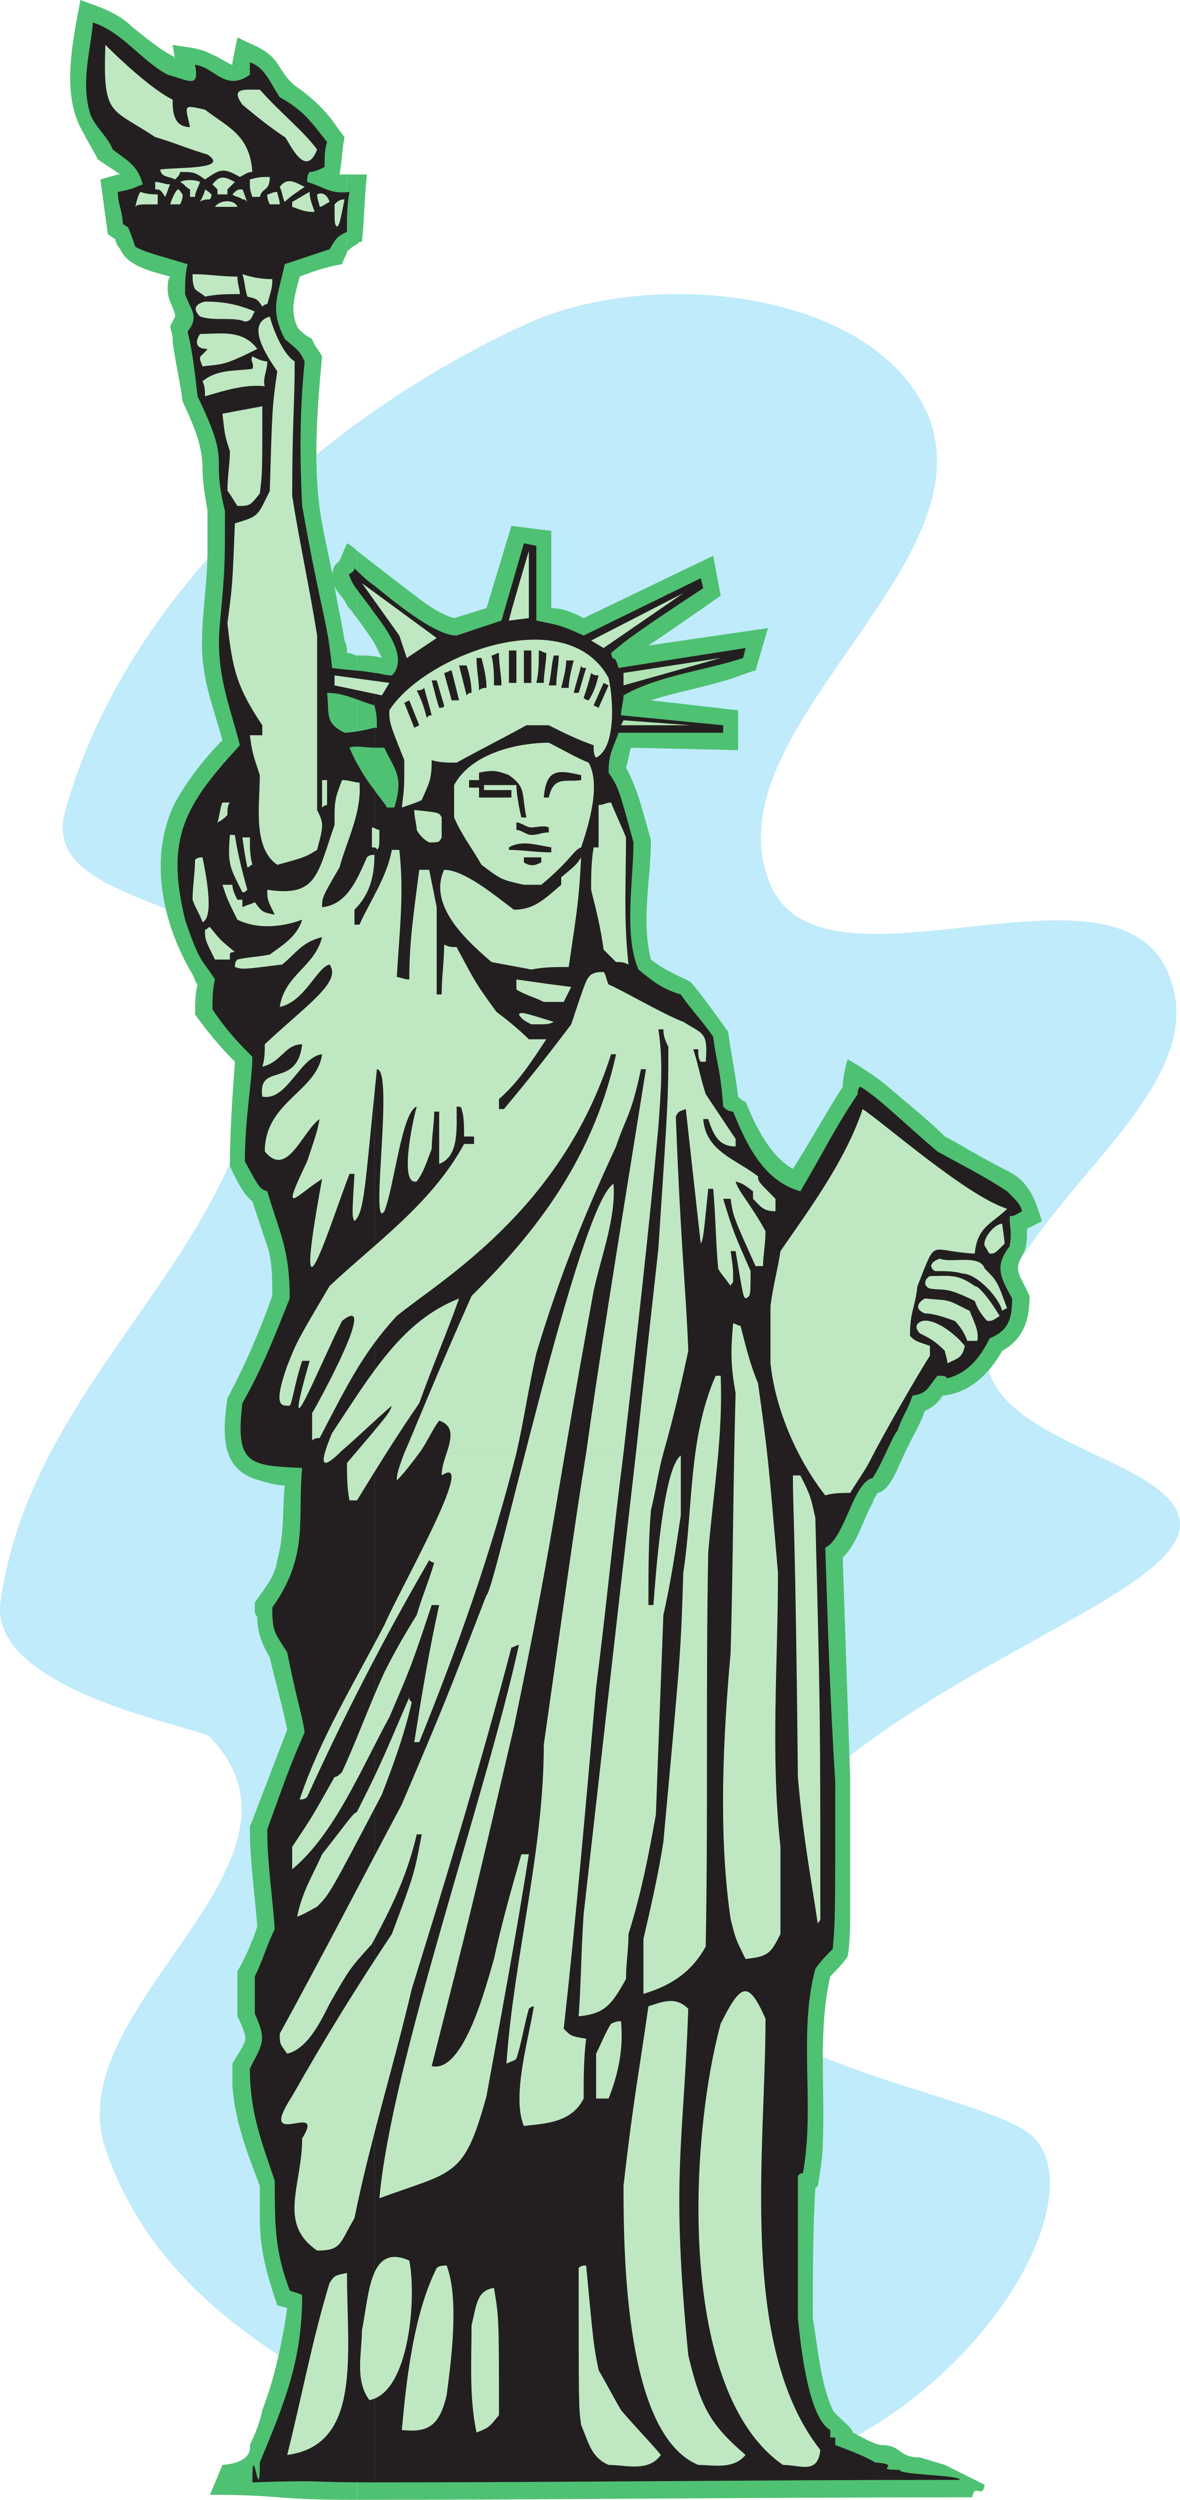
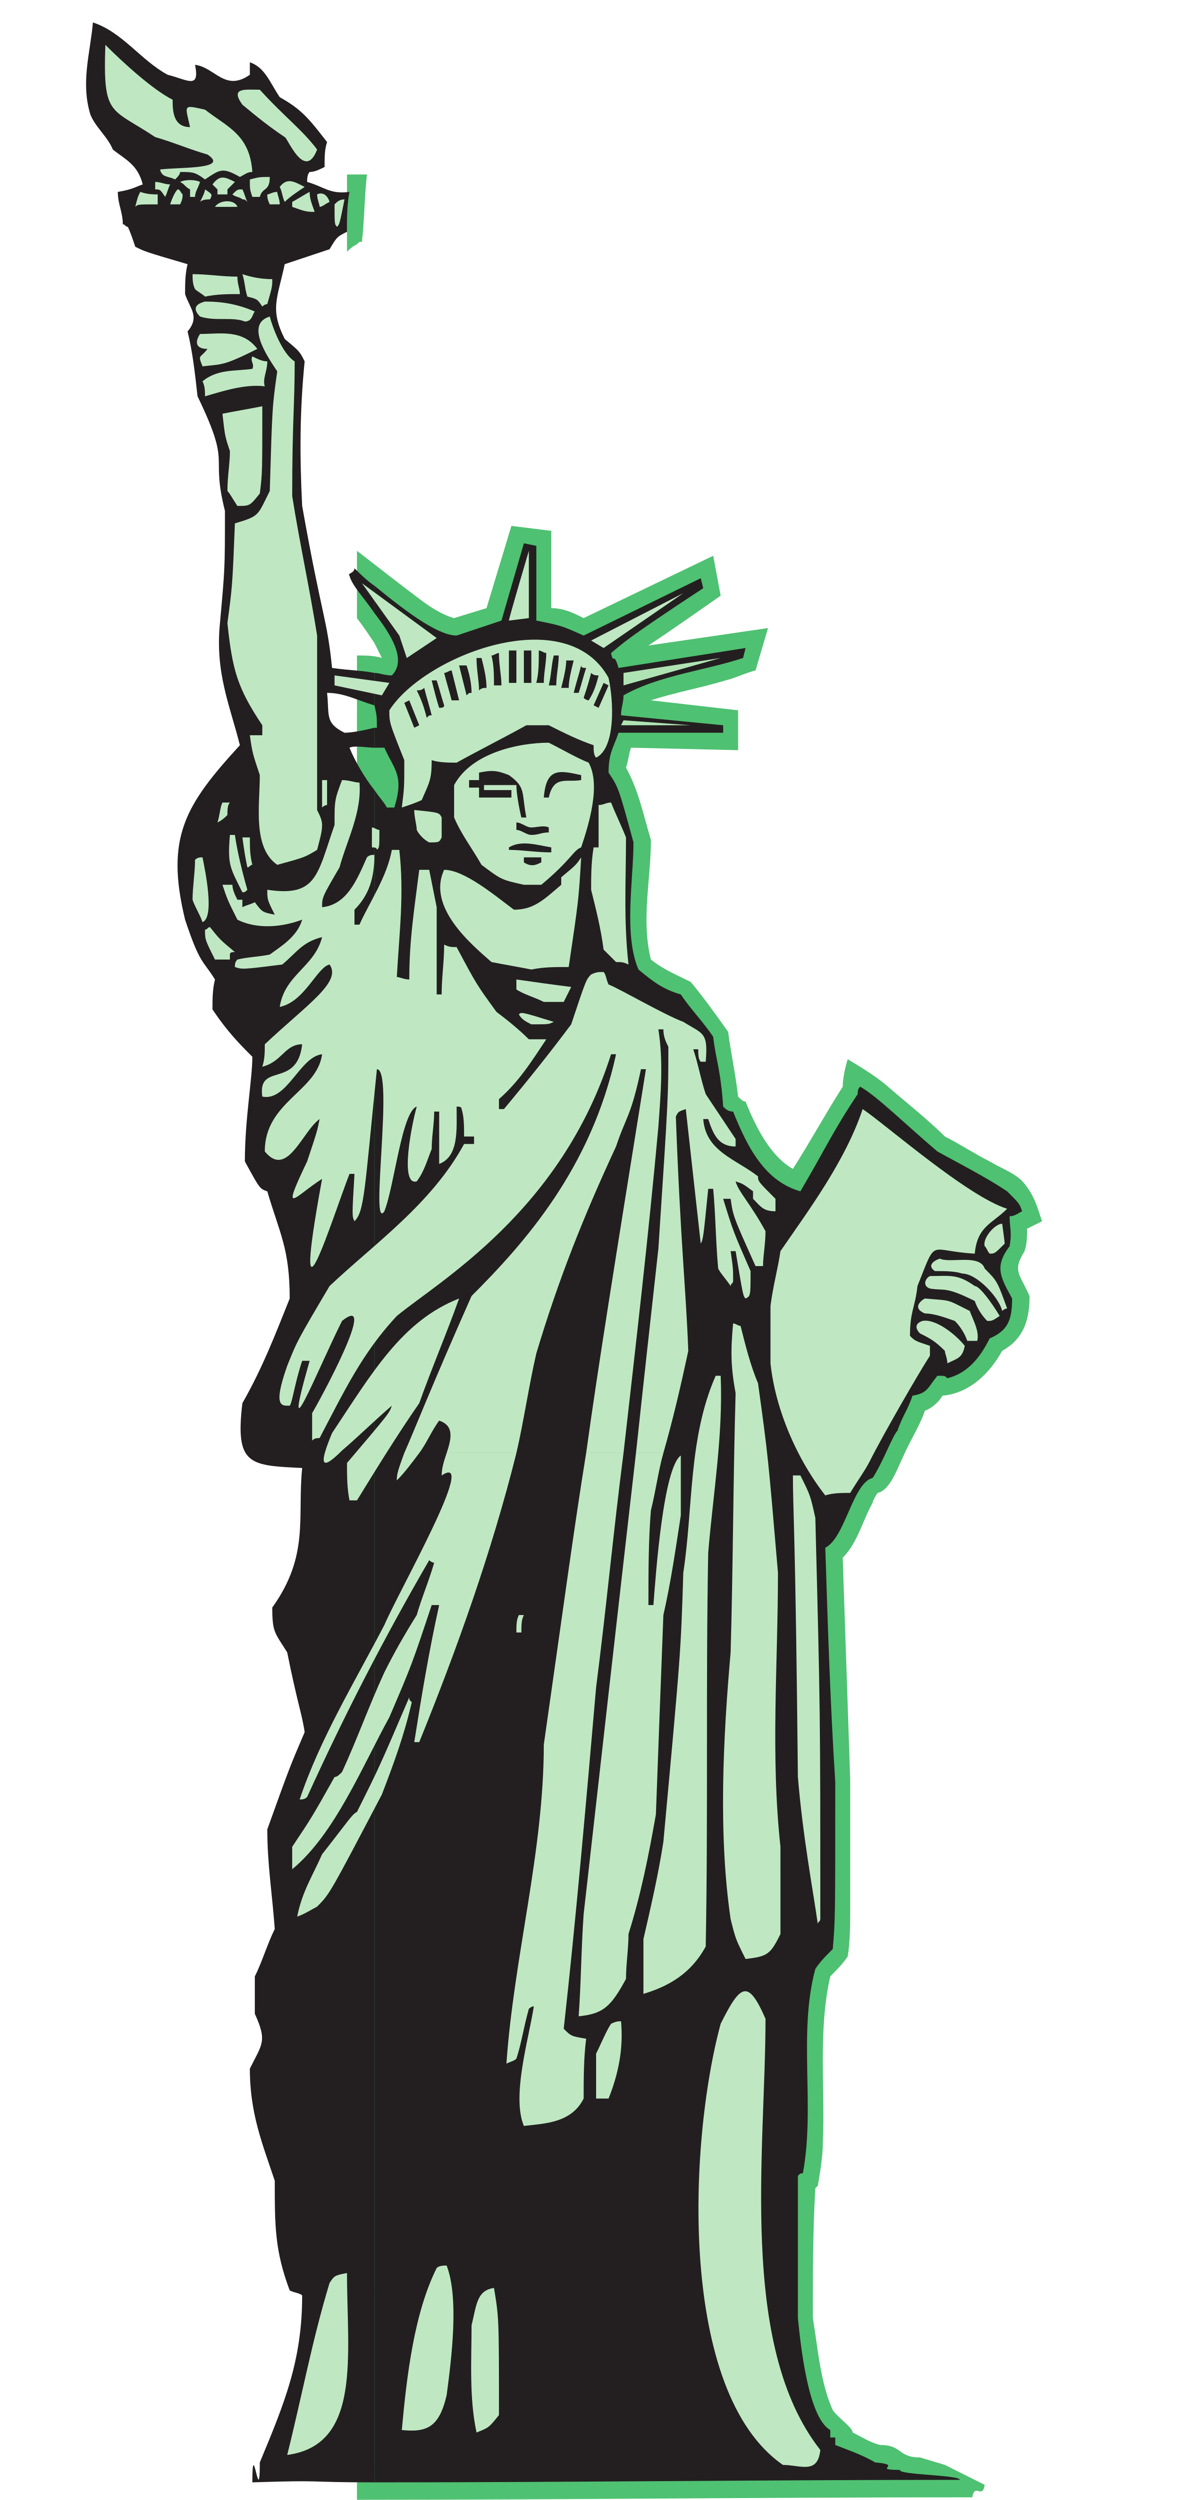
<svg xmlns="http://www.w3.org/2000/svg" width="355.265" height="752.25">
-   <path fill="#bfebfb" fill-rule="evenodd" d="M158.472 97.5c-60.75 27.75-120.75 81.75-138.75 146.25-9 30.75 57.75 24.75 59.25 57 3 72.75-68.25 108.75-78.75 180.75-4.5 27.75 60.75 38.25 63 41.25 36.75 38.25-45.75 81-31.5 123.75 15 44.25 54.75 66 96.75 87 122.25 60.75 210.75-64.5 182.25-90.75-15.75-14.25-112.5-24-95.25-66 33.75-79.5 184.5-100.5 126.75-132.75-17.25-9.75-46.5-18-45-37.5 2.25-42 72-76.5 54-114.75-17.25-36.75-103.5 11.25-119.25-25.5-19.5-45.75 66.75-96 47.25-141.75-16.5-37.5-83.25-44.25-120.75-27" />
  <path fill="#4fc172" fill-rule="evenodd" d="M107.472 197.25v555c62.25 0 123.75-.75 185.25-.75.75-4.5 3 .75 3.75-3.75l-12-6-7.5-2.25c-6.75 0-5.25-3.75-12-3.75-3-.75-5.25-2.25-8.25-3.75 0-1.5-4.5-4.5-6-6.75-3.75-8.25-4.5-18.75-6-27.75 0-13.5 0-26.25.75-39l.75-.75c.75-4.5 1.5-9 1.5-12.75.75-16.5-1.5-33.75 2.25-50.25 1.5-1.5 3.75-3.75 5.25-6 .75-4.5.75-9.75.75-15V535.5c-.75-21.75-1.5-45-2.25-66.75 4.5-4.5 6-11.25 9-16.5 0-.75 1.5-3 1.5-3 3.75-.75 6-7.5 7.5-10.5 2.25-5.25 5.25-9.75 6.75-14.25 2.25-.75 4.5-3 5.25-4.5 8.25-.75 14.25-6.75 18-13.5 6.75-3.75 8.25-9.75 8.25-16.5-3-6.75-5.25-7.5-1.5-13.5.75-2.25.75-4.5.75-6.75l4.5-2.25c-1.5-4.5-2.25-7.5-5.25-11.25-2.25-3-6.75-4.5-10.5-6.75-4.5-2.25-9-5.25-13.5-7.5-5.25-5.25-12-10.5-18-15.75-3.75-3-7.5-5.25-11.25-7.5-.75 2.25-1.5 6-1.5 8.25-5.25 8.25-9.75 16.5-15 24.75-6.75-3.75-11.25-12.75-14.25-20.25-.75 0-1.5-.75-2.25-1.5-.75-6.75-2.25-13.5-3-19.5-3.75-5.25-7.5-10.5-11.25-15-4.5-2.25-8.25-3.75-12-6.75-3-12 0-24 0-36-2.25-7.5-3.75-15-7.5-21.75.75-2.25.75-3.75 1.5-6l32.25.75v-12l-26.25-3c6.75-2.25 15-3.75 22.5-6 3-.75 6-2.25 9-3l3.75-12.75-36 5.25c6.75-4.5 14.25-9.75 21.75-15l-2.25-12-39 18.75c-3-1.5-6-3-9.75-3v-23.25l-12-1.5-7.5 24.75-9.75 3c-3-.75-6.75-3-9.75-5.25-6-4.5-12.75-9.75-19.5-15V186c2.25 3 3.75 5.25 5.25 7.5l2.25 4.5c-2.25-.75-5.25-.75-7.5-.75m0-144.75v21c.75-.75.75-.75 1.5-.75.75-6.75.75-13.5 1.5-20.25h-3m0 21v-21h-3v23.25c.75-.75 1.5-1.5 3-2.25" />
-   <path fill="#4fc172" fill-rule="evenodd" d="M107.472 186v-20.25c-.75-.75-1.5-1.5-3-2.25v18.75c1.5 1.5 2.25 3 3 3.75m0 566.25v-555c-.75 0-1.5-.75-3-.75v18.75h1.5-1.5v537h3m-3-676.5V52.5h-2.25c.75-3.75.75-7.5 1.5-11.25l-2.25-3c-3-4.5-6.75-8.25-12-12-2.25-1.5-3.75-3.75-5.25-6-3-5.25-6.75-6-12.75-9l-1.5 7.5v.75c-.75 0-5.25-3-6-3-3.75-2.25-8.25-2.25-12-3l.75 4.5v-.75c-4.5-2.25-9-6-12.75-9-4.5-4.5-9.75-6-15.75-8.25-2.25 12-6 28.5.75 39.75 1.5 3 3 5.25 4.5 8.25l6.75 4.5h-.75l-5.25 1.5c.75 5.25 1.5 11.25 2.25 16.5l2.25 1.5c0 .75.75 2.25 1.5 3 2.25 5.25 9.75 6.75 15 8.25-.75.75-.75 3-.75 3.75 0 3.75 2.25 6 2.25 8.25l-1.5 3 .75 3v1.5c.75 6 2.25 12 3 18 3 6.75 6 12.75 6 20.25 0 3.75.75 8.25 1.5 12.75v12c0 11.25-2.25 21.75-1.5 32.25.75 9 3.75 16.5 6 24.75-5.25 5.25-10.5 12-14.25 18.75-8.25 16.5-3.75 36.75 5.25 51.75.75 1.5.75 2.25 1.5 3-.75 3-.75 6-.75 9 3.75 5.25 7.5 9.75 12 14.25-.75 10.5-1.5 21-1.5 31.5 1.5 3 3.75 8.25 6.75 10.5l4.5 13.5c1.5 4.5 1.5 9.75 1.5 15-3.75 10.5-8.25 21-13.5 30.75-1.5 10.5-2.25 21.75 9.75 24.75 2.25.75 5.25 1.5 7.5 1.5-.75 7.5 0 14.25-2.25 22.5-.75 5.25-3.75 8.25-6.75 12.75v3l.75 1.5c0 4.5 1.5 8.25 3.75 12 1.5 6.75 3.75 14.25 5.25 21.75l-11.25 29.25c0 10.5 1.5 20.25 2.25 30-1.5 4.5-3.75 9.75-6 13.5v13.5c.75 1.5 3 6 2.25 7.5-.75 2.25-3 5.25-3.75 6.75v6.75c.75 10.5 4.5 20.25 8.25 30v9.75c0 9.75 2.25 17.25 5.25 26.25l3 .75c-1.5 10.5-3.75 21-7.5 30.75-.75 3.75-2.25 7.5-3.75 10.5 0 0 1.5 5.25-8.25 6l-3.75 9c21.75 0 19.5 1.5 41.25 1.5v-537l-.75-.75.75.75V196.5c0-.75 0-2.25-.75-3.75-.75-5.25-2.25-11.25-3-16.5.75 2.25 3 3.75 3.75 6V163.5l-2.25 5.25-1.5 1.5-.75 2.25c-.75-4.5-2.25-10.5-3-15-3-15.75-1.5-34.5 0-50.25-.75-1.5-2.25-3-3-5.25-1.5-.75-3.75-2.25-4.5-3.75-2.25-5.25-.75-9 .75-15 3.75-1.5 8.25-3 12.75-3.75.75-2.25 1.5-3 1.5-3.75" />
  <path fill="#231f20" fill-rule="evenodd" d="M112.722 237.75V747c58.5 0 117-.75 176.25-.75 0-1.5-18.75-1.5-18-3-9 0 1.5-1.5-7.5-2.25-3.75-2.25-8.25-3.75-12-5.25v-2.25h-1.5v-2.25c-6.75-3.75-9-26.25-9.75-33.75v-42.75c.75-.75.75-.75 1.5-.75 3.75-20.25-1.5-42 3.75-61.5 1.5-2.25 3-3.75 5.25-6 .75-9 .75-9 .75-50.25-1.5-23.25-2.25-47.25-3-70.5 6-3 8.25-19.5 14.25-21 3-4.5 6-12.75 7.5-14.25 1.5-4.5 3-6 4.5-10.5 4.5-.75 4.5-2.25 7.5-6 2.25 0 2.25 0 3 .75 6-1.5 9.75-6 12.75-12 5.25-2.25 6.75-5.25 6.75-12-3.75-6.75-5.25-9.75-.75-15.75.75-4.5 0-5.25 0-9 1.5 0 2.25-.75 3.75-1.5-.75-2.25-.75-2.25-4.5-6-6.75-4.5-14.25-8.25-21-12-9.75-8.25-18-16.5-23.25-19.5-.75.75-.75 1.5-.75 2.25-7.5 11.25-9.75 16.5-17.25 29.25-10.5-3-15.75-12.75-20.25-24-1.5 0-2.25-.75-3-1.5-.75-11.25-2.25-14.25-3-21-3-4.5-6.75-8.25-9.75-12.75-5.25-1.5-8.25-3.75-12.75-7.5-4.5-10.5-1.5-27-1.5-38.25-4.5-16.5-4.5-16.5-7.5-21 0-6 1.5-7.5 3-12h31.5v-2.25l-30.75-3c0-2.25.75-3.75.75-6 10.5-6 24.75-7.5 36-11.25l.75-3-38.25 6c-1.5-5.25-1.5-.75-2.25-4.5 3.75-3 3.75-3.75 27.75-19.5l-.75-3-35.25 17.25c-6.75-3-6.75-3-14.25-4.5v-22.5l-3.75-.75-6.75 23.25-13.5 4.5c-6 0-16.5-8.25-24.75-15v8.25c5.25 6.75 9.75 14.25 5.25 18.75-2.25 0-3.75-.75-5.25-.75v9.75c.75 3 .75 3.75.75 6.75h-.75v6h3c3 6.75 6 8.25 3 18h-2.25c-.75-1.5-2.25-3-3.75-5.25" />
  <path fill="#231f20" fill-rule="evenodd" d="M112.722 184.5v-8.25c-2.25-1.5-4.5-3.75-6-5.25 0 1.5-2.25 1.5-1.5 2.25.75 3 4.5 6.75 7.5 11.25" />
  <path fill="#231f20" fill-rule="evenodd" d="M112.722 212.25v-9.75c-3.75-.75-7.5-.75-12.75-1.5-1.5-15-3-15-9-48.75-.75-15-.75-28.5.75-43.5-1.5-3-1.5-3-6-6.75-4.5-9-2.25-12 0-22.5l13.5-4.5c2.25-3.75 2.25-3.75 5.25-5.25 0-4.5 0-8.25.75-12-6 .75-7.5-1.5-12.75-3 0-.75 0-2.25.75-3 1.5 0 3-.75 4.5-1.5 0-3 0-5.25.75-7.5-5.25-6.75-7.5-9.75-14.25-13.5-3-4.5-4.5-9-9-10.5v3.75c-7.5 5.25-10.5-2.25-16.5-3 1.5 7.5-2.25 4.5-8.25 3-8.25-4.5-13.5-12.75-22.5-15.75-.75 9-3.75 18-.75 27.75 1.5 3.75 5.25 6.75 6.75 10.5 3.75 3 7.5 4.5 9 10.5-2.25.75-3 1.5-7.5 2.25 0 3.75 1.5 6 1.5 9.75.75 0 .75.75 1.5.75.75 1.5 1.5 3.75 2.25 6 3 1.5 3 1.5 15.75 5.25-.75 3-.75 6-.75 9 1.5 4.5 4.5 6.75.75 11.25 1.5 6 2.25 12.75 3 19.5 10.5 21.75 3.75 16.5 8.25 34.5 0 17.25 0 17.25-1.5 33.75-1.5 15 3 24.75 6 36.75-16.5 18-22.5 27.75-16.5 52.5 4.5 13.5 5.25 12 9 18-.75 3-.75 6-.75 9 4.5 6.75 8.25 10.5 12 14.25 0 6.75-2.25 18.75-2.25 31.5 4.5 8.25 4.5 8.25 6.75 9 3.75 12.75 6.75 17.25 6.75 32.25-4.5 11.25-8.25 21-14.25 31.5-2.25 18.75 2.25 18.75 18 19.5-1.5 15 2.25 26.25-9 42 0 7.5.75 7.5 4.5 13.5 3 15 4.5 18.75 5.25 24-4.5 10.5-4.5 10.5-11.25 29.25 0 10.5 1.5 19.5 2.25 30-2.25 4.5-3.75 9.75-6 14.25V606c3.75 8.25 2.25 9-1.5 16.5 0 13.5 3.75 22.5 7.5 33.75 0 13.5 0 21 4.5 33 1.5.75 3 .75 3.75 1.5 0 19.5-5.25 32.25-12.75 50.25 0 0 2.25 0 0 0 0 15-2.25-9-2.25 6 23.25-.75 14.25 0 36.75 0V237.75c-3-3.75-6-9-7.5-12.75 1.5-.75 5.25 0 7.5 0v-6c-3 .75-6.75 1.5-9 1.5-6-3-4.5-5.25-5.25-12 5.25 0 9 2.25 14.25 3.75" />
-   <path fill="#bfe8c2" fill-rule="evenodd" d="M183.222 741.75c-5.25-2.25-6-6.75-8.25-12-.75-5.25-.75-5.25-.75-47.25.75-.75 1.5-.75 2.25-.75 2.25 24 2.25 24 3.75 31.5 2.25 3.75 4.5 8.25 6.75 12 3.75 4.5 8.25 9 12 13.5-3.75 5.25-10.5 3-15.75 3m27 0c-21.75-9-22.5-61.5-22.5-84 3-26.25 4.5-33 7.5-54 4.5-1.5 8.25-3 12 .75-1.5 42-5.25 50.25 0 104.25 3.75 15.75 6.75 21 17.25 30-3.75 4.5-9.75 3-14.25 3" />
  <path fill="#bfe8c2" fill-rule="evenodd" d="M235.722 741.75c-31.5-21.75-28.5-96.75-18.75-132.75 6-12 8.25-13.5 13.5-1.5 0 39.75-8.25 98.25 16.5 129.75-.75 7.5-6 4.5-11.25 4.5m-149.25-3c4.5-18 7.5-34.5 12.75-51.75 1.5-2.25 1.5-2.25 5.25-3 0 24.75 4.5 51.75-18 54.75m34.5-7.5c1.5-16.5 3.75-35.25 10.5-48.75.75-.75 2.25-.75 3-.75 3.75 9.75 1.5 27.75 0 39-2.25 9.75-6 11.25-13.5 10.5m22.5.75c-2.25-10.5-1.5-21.75-1.5-32.25 1.5-6 1.5-10.5 6.75-11.25 1.5 9 1.5 9 1.5 38.25-3 3.75-3 3.75-6.75 5.25" />
-   <path fill="#bfe8c2" fill-rule="evenodd" d="M111.222 722.25c-4.5-6-2.25-14.25-2.25-21 2.25-11.25 2.25-26.25 14.25-21 2.25 11.25 0 39.75-12 42m-15.75-45c-12-8.25-4.5-19.5-4.5-33.75 7.5-12-14.25 4.5-3-12.75 9.75-17.25 19.5-33 30-48.75 6.75-18 6.75-18 9-30h-1.5c-3 12.75-7.5 21.75-13.5 33-6.75 7.5-6.75 7.5-12.75 18-3 6-6.75 13.5-12.75 15-2.25-3-2.25-3-2.25-6 12.75-23.25 24.75-46.5 36.75-69 12.75-30 12.75-30 25.5-63 2.25 0 27.75-117.75 38.25-123.75.75 10.5-3.75 21.75-6 32.25-12.75 69.75-11.25 69.75-24 131.25-12.75 54.75-12.75 54.75-24.75 102 9.75 2.25 16.5-24.75 18.75-32.25 2.25-10.5 5.25-21 8.25-31.5h2.25c-3.75 24-8.25 48-12.75 72.75-6.75 24.75-9.75 22.5-32.25 30.75 3.75-41.25 32.25-121.5 42-166.5-.75 0-1.5.75-2.25.75-9 34.5-19.5 69-30 102.75-5.25 22.5-12.75 46.5-17.25 69-4.5 7.5-3.75 9.75-11.25 9.75" />
  <path fill="#bfe8c2" fill-rule="evenodd" d="M121.722 437.25c3-6.75 8.25-20.25 20.25-47.25 15.75-15.75 36-38.25 43.5-72.75h-1.5c-15 47.25-51.75 68.25-64.5 78.75-10.5 11.25-15.75 22.5-23.25 36.75-.75 0-1.5 0-2.25.75v-8.25c2.25-3.75 20.25-36.75 9-27.75-7.5 15-18.75 43.5-9.75 12h-2.25c-2.25 6.75-3 12.75-3.75 13.5-2.25 0-5.25.75-.75-12 3-7.5 3-7.5 12.75-24 13.5-12.75 30.75-24.75 40.5-42.75h3V342h-3c0-3 0-6-.75-8.25 0-.75-.75-.75-1.5-.75 0 6.75.75 15-5.25 17.25V334.5h-1.5c0 3.75-.75 7.5-.75 11.25-1.5 3.75-2.25 6.75-4.5 9.75-5.25 1.5-1.5-17.25 0-22.5-4.5 1.5-6.75 24-9.75 31.5-4.5 6.75 3-42.75-2.25-42.75-3.75 36.75-3.75 42.75-6.75 45.75-.75-1.5-.75-1.5 0-14.25h-1.5c-5.25 13.5-18 54.75-8.25 1.5-8.25 5.25-12.75 12-4.5-5.25 3-9 3-9 3.75-12.75-5.25 3.75-9.75 18-16.5 9.75 0-15 15.75-18 17.25-29.25-6.75.75-10.5 14.25-18 12.75-1.5-10.5 10.5-2.25 12-15.75-5.25 0-6 5.25-12 6.75.75-2.25.75-4.5.75-6.75 12.75-12 23.25-18.75 19.5-24-3.75.75-7.5 11.25-15 12.75 1.5-9.75 10.5-12 12.75-21-6 1.5-7.5 4.5-12 8.25-12 1.5-12 1.5-14.25.75 0-.75 0-1.5.75-2.25 3-.75 6-.75 9.75-1.5 3-2.25 8.25-5.25 9.75-10.5-6 2.25-13.5 3-19.5 0-3-6-3-6-4.5-10.5h3c0 1.5.75 3 1.5 4.5h1.5V273c1.5-.75 2.25-.75 3.75-1.5 2.25 3 2.25 3 6 3.75-2.25-4.5-2.25-4.5-2.25-7.5 15 2.25 15-4.5 20.25-19.5 0-7.5 0-7.5 2.25-13.5 2.25 0 3.75.75 5.25.75.75 9-3.75 17.25-6 25.5-5.25 9-5.25 9-5.25 12 7.5-.75 10.5-8.25 13.5-15 .75-.75 1.5-.75 2.25-.75 0 6.75-1.5 12-6 16.5v4.5h1.5c3-6.75 8.25-14.25 9.75-22.5h2.25c1.5 13.5 0 24.75-.75 38.25.75 0 2.25.75 3.75.75 0-12 1.5-21 3-33h3l2.25 11.25v26.25h1.5c0-5.25.75-9.75.75-15 1.5.75 2.25.75 3.75.75 6 11.25 6 11.25 12 19.5 3 2.25 6.75 5.25 9.75 8.25h5.25c-4.5 6.75-8.25 12.75-14.25 18v3h1.5c7.5-9 13.5-16.5 20.25-25.5 4.5-13.5 4.5-13.5 6-15 1.5-.75 2.25-.75 3.75-.75.75.75.75 2.25 1.5 3.75 3.75 1.5 16.5 9 22.5 11.25 6 3.75 7.5 3 6.75 12h-1.5c-.75-.75-.75-2.25-.75-3.75h-1.5c1.5 4.5 2.25 9 3.75 13.5l9 13.5V345c-5.25 0-6.75-3.75-8.25-8.25h-1.5c.75 9.75 9.75 12 16.5 17.25 0 1.5 0 1.5 5.25 6.75v3.75c-3.75 0-4.5-1.5-6.75-3.75v-2.25c-3-2.25-3-2.25-5.25-3 .75 3 4.5 6.75 9 15 0 3.75-.75 7.5-.75 10.5h-2.25c-6.75-15-6.75-15-7.5-20.25h-2.25c3 9.75 3 9.75 8.25 21.75 0 7.5 0 7.5-1.5 8.25-.75-.75-.75-.75-3-14.25h-1.5c.75 5.25.75 5.25.75 9 0 .75-.75.75-.75 1.5-1.5-2.25-3-3.75-3.75-5.25-.75-8.25-.75-15.75-1.5-24h-1.5c-1.5 15-1.5 15-2.25 16.5l-4.5-40.5c-2.25.75-2.25.75-3 2.25 1.5 39.75 3 51 3.75 70.5-2.25 10.5-4.5 20.25-7.5 30.75h-8.25c2.25-21 4.5-41.25 6.75-61.5 3-45.75 3-45.75 3-60.75-.75-1.5-1.5-3-1.5-5.25h-1.5c1.5 9.75.75 18.75 0 29.25-3 33-6.75 65.25-10.5 98.25h-11.25c3.75-27 8.25-54.75 18-115.5h-1.5c-3 14.25-4.5 14.25-7.5 23.25-9.75 21-17.25 39.75-24 62.25-2.25 9.75-3.75 20.25-6 30h-21c1.5-4.5 2.25-8.25-2.25-9.75-2.25 3-3.75 6.75-6 9.75h-4.5m4.5 0c-2.25 3-4.5 6-6.75 8.25 0-1.5 0-2.25 2.25-8.25h4.5" />
  <path fill="#bfe8c2" fill-rule="evenodd" d="M155.472 437.25c-7.5 30-18 59.25-29.25 87h-1.5c2.25-14.25 4.5-27.75 7.5-41.25h-2.25c-6 18-6 18-12.75 33.75-8.25 15-16.5 35.25-29.25 45.75v-6.75c6-9 6-9 12.75-21 .75 0 1.5-.75 2.25-1.5 4.5-9.75 8.25-20.25 12.75-30 3-6 6-11.25 9.75-17.25 1.5-5.25 3.75-10.5 5.25-15.75-.75 0-1.5-.75-1.5-.75-13.5 23.25-25.5 46.5-36.75 71.25-.75.75-1.5.75-2.25.75 6-18 16.5-35.25 25.5-52.5 4.5-10.5 28.5-52.5 17.25-45 0-2.25.75-4.5 1.5-6.75h21m32.25 0c-3 23.25-5.25 47.25-8.25 70.5-3 34.5-6 69-9.75 102.75 2.25 2.25 2.25 2.25 6.75 3-.75 6-.75 12-.75 18-3.75 7.5-12 7.5-18 8.25-3.75-9 1.5-26.25 3-36-.75 0-1.5.75-1.5.75-1.5 5.25-2.25 10.5-3.75 15-.75.75-1.5.75-3 1.5 2.25-32.25 11.25-63.75 11.25-96 6-42 9-64.5 12.75-87.75h11.25" />
  <path fill="#bfe8c2" fill-rule="evenodd" d="M199.722 437.25c-1.5 5.25-2.25 11.25-3.75 17.25-.75 9-.75 18.75-.75 28.5h1.5c.75-9.75 3-41.25 8.25-45v18c-1.5 9.75-3 20.25-5.25 30-.75 19.5-1.5 39.75-2.25 60-2.25 12.75-4.5 24-8.25 36 0 4.5-.75 9-.75 13.5-4.5 8.25-6.75 10.5-14.25 11.25.75-10.5.75-20.25 1.5-30.75 5.25-46.5 10.5-93 15.75-138.75h8.25m-20.25 194.25V618c1.5-3 3-6.75 4.5-9 1.5-.75 2.25-.75 3-.75.75 8.25-.75 15.75-3.75 23.25h-3.75m14.25-31.5v-16.5c2.25-9.75 4.5-19.5 6-29.25 5.25-57 5.25-57 6-81 3-19.5 1.5-40.5 9.75-59.25h1.5c.75 18-2.25 35.25-3.75 53.25-.75 39.75 0 78.75-.75 118.5-4.5 8.25-11.25 12-18.75 14.25m30.75-10.5c-3-6-3-6-4.5-12-3.75-25.5-2.25-54.75 0-80.25.75-26.25.75-51.75 1.5-78-1.5-8.25-1.5-12.75-.75-21 .75 0 1.5.75 2.25.75 1.5 6 3 12 5.25 17.25 3 21.75 3 21.75 6 57 0 27.75-2.25 54.75.75 82.5V582c-3 6-3.75 6.75-10.5 7.5m21.75-10.5c-1.5-10.5-4.5-26.25-6-44.25-.75-75.75-1.5-79.5-1.5-90.75h2.25c3 6 3 6 4.5 12.75 1.5 58.5 1.5 58.5 1.5 120.75 0 .75-.75.75-.75 1.5m-156.75-2.25c1.5-7.5 4.5-12 7.5-18.75 8.25-10.5 9-12 10.5-12.75 6.75-13.5 6.75-13.5 15.75-34.5 0 .75 0 .75.75 1.5-2.25 9.75-5.25 18-9 27.75-15.75 30-15.75 30-19.5 33.75-1.5.75-3.75 2.25-6 3m66-85.5c0-2.25 0-3.75.75-5.25h1.5c-.75 1.5-.75 3-.75 5.25h-1.5m-50.25-39.75c-.75-3.75-.75-7.5-.75-11.25 12.75-15 12.75-15 13.5-17.25-5.25 4.5-9.75 9-15 13.5-6.75 6.75-6.75 3.75-3-5.25 12-18 21-33.75 38.25-40.5-3.75 10.5-8.25 21-12 31.5-6.75 9.75-12.75 19.5-18.75 29.25h-2.25m188.25-74.25c-14.25-.75-11.25-5.25-17.25 9.75-.75 6.75-2.25 7.5-2.25 15 1.5 1.5 1.5 1.5 6 3v3c-3 4.5-14.25 24-18 31.5-1.5 3-3.75 6-6 9.75-2.25 0-5.25 0-7.5.75-8.25-10.5-15-25.5-16.5-39.75V393c.75-6 2.25-11.25 3-16.5 8.25-12 19.5-27 24.75-42.75 6.75 4.5 31.5 26.25 43.5 30-4.5 4.5-9 5.25-9.75 13.5" />
  <path fill="#bfe8c2" fill-rule="evenodd" d="M301.722 368.25s.75 5.25.75 6c-3 3-3 3-4.5 3-.75-.75-.75-1.5-1.5-2.25-.75-2.25 3-6.75 5.25-6.75m-16.5 42c0-1.5-.75-3-.75-3.75-3-3-4.5-3.75-7.5-5.25-1.5-1.5-1.5-3 .75-3.75 3.75-.75 9.75 3.75 12.75 7.5-.75 3.75-2.25 3.75-5.25 5.25" />
  <path fill="#bfe8c2" fill-rule="evenodd" d="M291.222 403.5c-.75-2.25-2.25-4.5-3.75-6-2.25-.75-6-2.25-9-2.25-3.75-1.5-1.5-3.75 0-4.5 8.25.75 6 0 13.5 3.75.75 2.25 3 6 2.25 9h-3" />
  <path fill="#bfe8c2" fill-rule="evenodd" d="M297.222 397.5c-1.5-1.5-3-3.75-3.75-6-9-4.5-9-3-13.5-3.75-2.25-.75-1.5-3 0-3.75 6 0 8.25-.75 13.5 3 1.5 0 5.25 5.25 7.5 9-2.25 1.5-2.25 1.5-3.75 1.5" />
  <path fill="#bfe8c2" fill-rule="evenodd" d="M301.722 394.5c-.75-3.75-7.5-11.25-12-11.25-2.25-.75-5.25-.75-8.25-.75-2.25-1.5-.75-3 1.5-3.75 3 1.5 12-1.5 13.5 3 3.75 3.75 3.75 3.75 6.75 12 0 0-.75 0-1.5.75m-141.75-86.25c-1.5-.75-3-1.5-3.75-3 .75-.75.75-.75 10.5 2.25-1.5.75-1.5.75-6.75.75m3.75-6.75c-3-1.5-6-2.25-8.25-3.75v-3c5.25.75 10.5 1.5 16.5 2.25l-2.25 4.5h-6m-3.75-9.75c-3.75-.75-8.25-1.5-12-2.25-6-5.25-19.5-16.5-14.25-27.75 6 0 15 7.5 21 12 6 0 9-3 14.25-7.5V264c4.5-3.75 4.5-3.75 6-6-.75 12.75-.75 12.75-3.75 33-4.5 0-7.5 0-11.25.75m25.5-2.25-3.75-3.75c-.75-6-2.25-12-3.75-18 0-3.75 0-8.25.75-12.75h1.5v-12.75c1.5 0 2.25-.75 3.75-.75 1.5 3.75 3 6.75 4.5 10.5 0 12.75-.75 24.75.75 38.25-1.5-.75-2.25-.75-3.75-.75m-120.75-.75c-3-6-3-6-3-9 .75 0 .75-.75 1.5-.75 3 3.75 3 3.75 7.5 7.5-.75 0-1.5 0-1.5.75v1.5h-4.5m-3.75-11.25c-.75-2.25-2.25-4.5-3-6.75 0-3.75.75-8.25.75-12 .75-.75 1.5-.75 2.25-.75.75 3.75 3.75 18 0 19.5m12-9c-3.75-7.5-4.5-8.25-3.75-17.25h1.5c.75 5.25 2.25 11.25 3.75 16.5-.75.75-.75.75-1.5.75" />
  <path fill="#bfe8c2" fill-rule="evenodd" d="M157.722 266.25c-6.75-1.5-6.75-1.5-12.75-6-3-5.25-6-9-8.25-14.25v-9.75c5.25-9.75 19.5-12.75 28.5-12.75 4.5 2.25 8.25 4.5 12 6 3.75 6.75 0 18.75-2.25 25.5-2.25.75-3 3.75-12 11.25h-5.25M74.472 261c-.75-3.75-.75-3.75-1.5-9h2.25c0 3 0 5.25.75 8.25-.75 0-.75.75-1.5.75m9-.75c-7.5-5.25-5.25-18-5.25-27-2.25-6.75-2.25-6.75-3-12h3.75v-3c-7.5-11.25-9-16.5-10.5-30.75 1.5-11.25 1.5-11.25 2.25-30 7.5-2.25 6.75-2.25 10.5-9.75.75-25.5.75-25.5 2.25-36-3-4.5-9.75-14.25-2.25-16.5.75 3 3.75 11.25 7.5 13.5 0 13.5-.75 18-.75 40.5 2.25 14.25 5.25 27.75 7.5 42v52.5c.75 1.5 1.5 3 1.5 4.5 0 2.25-.75 4.5-1.5 7.5-3.75 2.25-3.75 2.25-12 4.5m30-4.5c0-.75-.75-.75-1.5-.75v-6c.75 0 1.5.75 2.25.75 0 5.25 0 5.25-.75 6m15.75-2.25c-1.5-.75-3-2.25-3.75-3.75 0-1.5-.75-3.75-.75-6 7.5.75 7.5.75 8.25 2.25v6c-.75 1.5-.75 1.5-3.75 1.5m-27.75-3.75c1.5-3 2.25-6 3-9.75.75 0 1.5-.75 2.25-.75-1.5 3.75-2.25 7.5-3 10.5h-2.25m-36-2.25c.75-2.25.75-4.5 1.5-6h2.25c-.75.75-.75 2.25-.75 3.75-.75.75-1.5 1.5-3 2.25m31.5-4.5v-8.25h1.5v7.5c-.75 0-1.5.75-1.5.75" />
  <path fill="#bfe8c2" fill-rule="evenodd" d="M117.222 213.75c0 3.75 0 3.75 4.5 15 0 8.25 0 8.25-.75 14.25 2.25-.75 4.5-1.5 6-2.25 2.25-5.25 3-6 3-12 2.25.75 5.25.75 7.5.75 6.75-3.75 14.25-7.5 21-11.25h6.75c4.5 2.25 9 4.5 13.5 6 0 1.5 0 3 .75 3.75 6-3 5.25-17.25 3.75-24-12.75-23.25-55.5-6.75-66 9.75m-45.75-61.5c-1.5-2.25-2.25-3.75-3-4.5 0-4.5.75-8.25.75-12-1.5-4.5-1.5-4.5-2.25-11.25 3.75-.75 8.25-1.5 12-2.25 0 20.25 0 20.25-.75 26.25-3 3.75-3 3.75-6.75 3.75m-9.75-33c0-1.5 0-3-.75-4.5 4.5-3.75 9.75-3 15-3.75.75-1.5-.75-2.25 0-3.75 1.5.75 3 1.5 4.5 1.5 0 3-1.5 5.25-.75 7.5-6-.75-12.75 1.5-18 3m-.75-9c-1.5-3.75-.75-2.25 1.5-5.25-3.75 0-3.75-2.25-2.25-4.5 6 0 12.75-1.5 17.25 4.5-10.5 5.25-10.5 4.5-16.5 5.25m-.75-15c-2.25-2.25-1.5-3.75 1.5-4.5 5.25 0 9.75.75 15 3-.75.75-.75 3-3 3-3.75-1.5-9 0-13.5-1.5m18.75-3c-1.5-2.25-1.5-2.25-4.5-3-.75-2.25-.75-4.5-1.5-6.75 2.25.75 5.25 1.5 9 1.5 0 2.25 0 2.25-1.5 7.5 0 0-.75 0-1.5.75m-17.25-3c-.75-.75-2.25-1.5-3-2.25-.75-1.5-.75-3-.75-4.5 4.5 0 9 .75 13.5.75 0 2.25.75 3.75.75 5.25-3.75 0-6.75 0-10.5.75m39.75-21c-.75-.75-.75-.75-.75-6.75.75-.75 1.5-1.5 3-1.5-1.5 7.5-1.5 7.5-2.25 8.25m-7.5-4.5c-2.25 0-3.75-.75-6-1.5v-1.5c1.5-.75 3.75-2.25 5.25-3 0 2.25.75 3.75 1.5 6h-.75m-53.25-1.5c.75-3 .75-3 1.5-4.5 2.25.75 3.75.75 5.25.75v3c-6 0-6 0-6.75.75m24 0c1.5-2.25 6-2.25 6.75 0h-6.75m31.5 0c0-.75-.75-2.25-.75-3.75 1.5-.75 3 0 3.75 2.25-1.5.75-2.25 1.5-3 1.5m-45-.75c.75-2.25 1.5-3.75 2.25-4.5.75 0 .75.75 1.5 1.5 0 .75 0 1.5-.75 3h-3m30 0c-.75-1.5-.75-2.25-.75-3 .75 0 1.5-.75 3-.75 0 .75.75 2.25.75 3.75h-3m-21-.75c.75-1.5 1.5-3 1.5-3.75 2.25 1.5 2.25 1.5 1.5 3-.75 0-2.25 0-3 .75m12.75-.75c-.75-.75-2.25-.75-3-1.5 1.5-1.5 1.5-1.5 3-1.5.75 1.5.75 2.25 1.5 3.75-.75-.75-.75-.75-1.5-.75m12.75.75c-.75-1.5-.75-3-1.5-4.5 2.25-3 4.5-1.5 7.5 0-2.25 1.5-4.5 3-6 4.5m-36-1.5c-1.5-2.25-1.5-2.25-3-2.25v-2.25c1.5 0 3 .75 4.5.75-.75 1.5-.75 2.25-1.5 3.75m7.5 0V57c-1.5-.75-1.5-1.5-3-2.25 1.5-.75 4.5-.75 6 0-.75 2.25-1.5 3-1.5 4.5h-1.5m18.75 0c-.75-2.25-.75-2.25-.75-5.25 3-.75 3-.75 6-.75 0 4.5-2.25 3-3 6h-2.25m-10.5-.75V57l-1.5-1.5c2.25-3 3.75-2.25 6.75-.75L68.472 57v1.5h-3" />
  <path fill="#bfe8c2" fill-rule="evenodd" d="M52.722 54c-1.5-.75-3-.75-3.75-1.5s-.75-1.5-.75-1.5c6-.75 21 0 14.25-4.5-5.25-1.5-10.5-3.75-15.75-5.25-13.5-9-15.75-6-15-27.75 5.25 5.25 14.25 13.5 20.25 16.5 0 3 0 8.25 5.25 8.25-1.5-6.75-2.25-6.75 4.5-5.25 6.75 5.25 13.5 7.5 14.25 18.75-1.5 0-2.25.75-3.75 1.5-5.25-3-6-2.25-10.5.75-3-2.25-3.75-2.25-7.5-2.25 0 .75-.75 1.5-1.5 2.25m33-12.75c-4.5-3-8.25-6-12.75-9.75-3.75-5.25.75-4.5 5.25-4.5 7.5 8.25 12.75 12 17.25 18-3.75 9.75-9-3.75-9.75-3.75" />
  <path fill="#231f20" fill-rule="evenodd" d="M157.722 259.5V258h5.25v1.5c-1.5.75-3 1.5-5.25 0m-4.5-3.75V255c3.75-2.25 8.25-.75 12.75 0v1.5c-4.5 0-9-.75-12.75-.75m3.75-9.75c-.75-3-1.5-7.5-1.5-9.75h-9.75v1.5h8.25V240h-9.75v-3h-3v-2.25h3v-2.25c3.75-.75 5.25-.75 9 .75 5.25 3.75 3.75 5.25 5.25 12.75h-1.5m6.75-6c.75-9 4.5-8.25 11.25-6.75v1.5c-4.5.75-8.25-1.5-9.75 5.25h-1.5m-3.75 11.25c-1.5 0-3-1.5-4.5-1.5v-2.25c1.5 0 3 1.5 4.5 1.5s3.75-.75 5.25 0v1.5c-2.25 0-3 .75-5.25.75" />
  <path fill="#bfe8c2" fill-rule="evenodd" d="m117.222 205.5-2.25 3.75-14.25-3v-3l16.5 2.25m5.25-7.5 9-6-22.5-16.5 11.25 15.75 2.25 6.75m30.75-11.25 6-.75v-20.25s-6 20.25-6 21m24.75 6 3.75 2.25 24-16.5zm0 0" />
  <path fill="#b0e3b4" fill-rule="evenodd" d="M187.722 202.5v3.75l29.25-8.25zm0 14.25-.75 1.5h21zm0 0" />
  <path fill="#231f20" fill-rule="evenodd" d="M157.722 195.75h2.25v9.75h-2.25v-9.75m-4.5 0h2.25v9.75h-2.25v-9.75m-5.25 1.5c.75 0 1.5-.75 2.25-.75 0 3.75.75 6.75.75 9.75h-2.25c0-3 0-6-.75-9m-4.5.75h1.5c.75 3 1.5 6 1.5 9-.75 0-1.5 0-2.25.75 0-3-.75-6-.75-9.75m-5.25 2.25h2.25c.75 2.25 1.5 5.25 1.5 8.25-.75 0-.75 0-1.5.75l-2.25-9m-4.5 2.25c.75 0 1.5-.75 2.25-.75l2.25 9h-2.25c-.75-3-1.5-5.25-2.25-8.25m-3.75 2.25h1.5c.75 2.25 1.5 5.25 2.25 7.5 0 .75-.75.75-1.5.75-.75-2.25-1.5-5.25-2.25-8.25m-4.5 3c.75 0 1.5 0 2.25-.75.75 3 1.5 5.25 2.25 8.25-.75 0-.75 0-1.5.75-.75-3-1.5-5.25-3-8.25m-3.75 3.75 1.5-.75 3 7.5-1.5.75-3-7.5m40.5-15.75c.75 0 1.5.75 2.25.75 0 3-.75 6-.75 9h-2.25c.75-3 .75-6 .75-9.75m4.5 1.5h1.5c0 3-.75 6-.75 9h-2.25c.75-3 .75-6 1.5-9m3.75 1.5h2.25c-.75 3-1.5 6-1.5 8.25h-2.25c.75-3 1.5-6 1.5-8.25m4.5 1.5c0 .75.75.75 1.5.75-.75 2.25-1.5 5.25-2.25 7.5h-1.5c.75-3 1.5-5.25 2.25-8.25m3 2.25c.75.75 1.5.75 2.25.75-.75 3-1.5 5.25-3 7.5 0 0-.75 0-1.5-.75.75-2.25 1.5-4.5 2.25-7.5m3.75 3 1.5.75-3 6.75-1.5-.75 3-6.75" />
</svg>